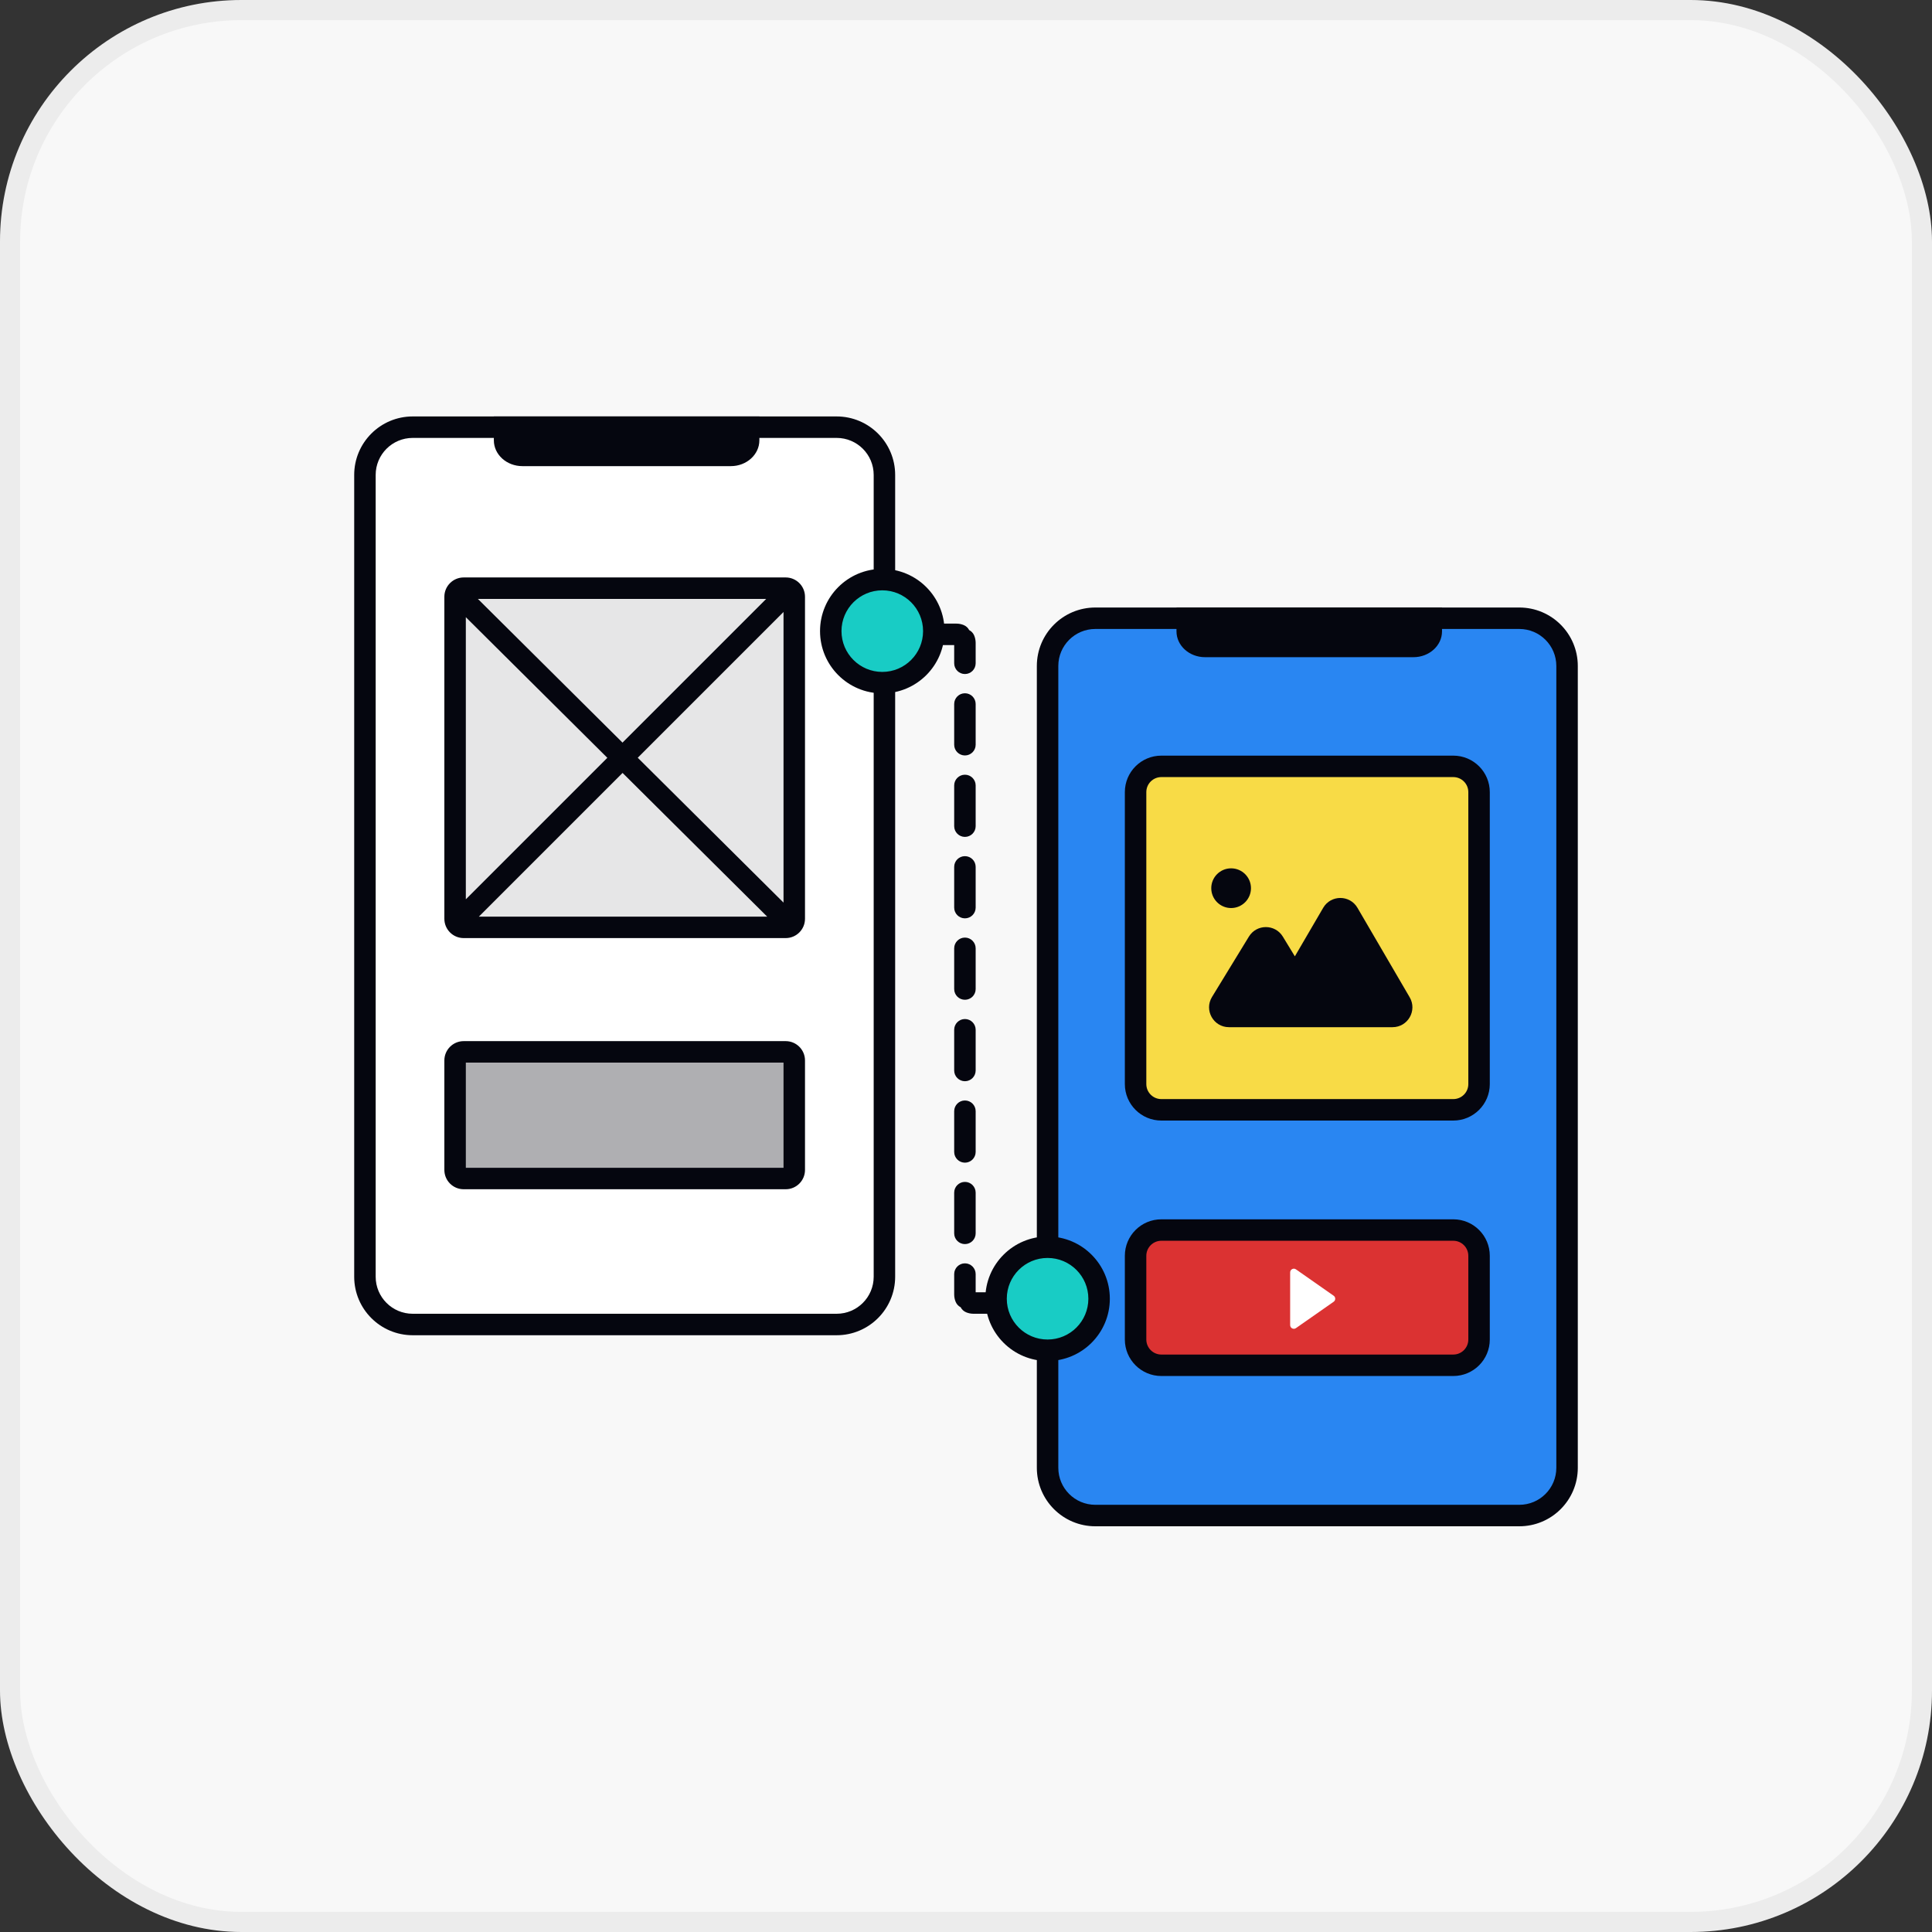
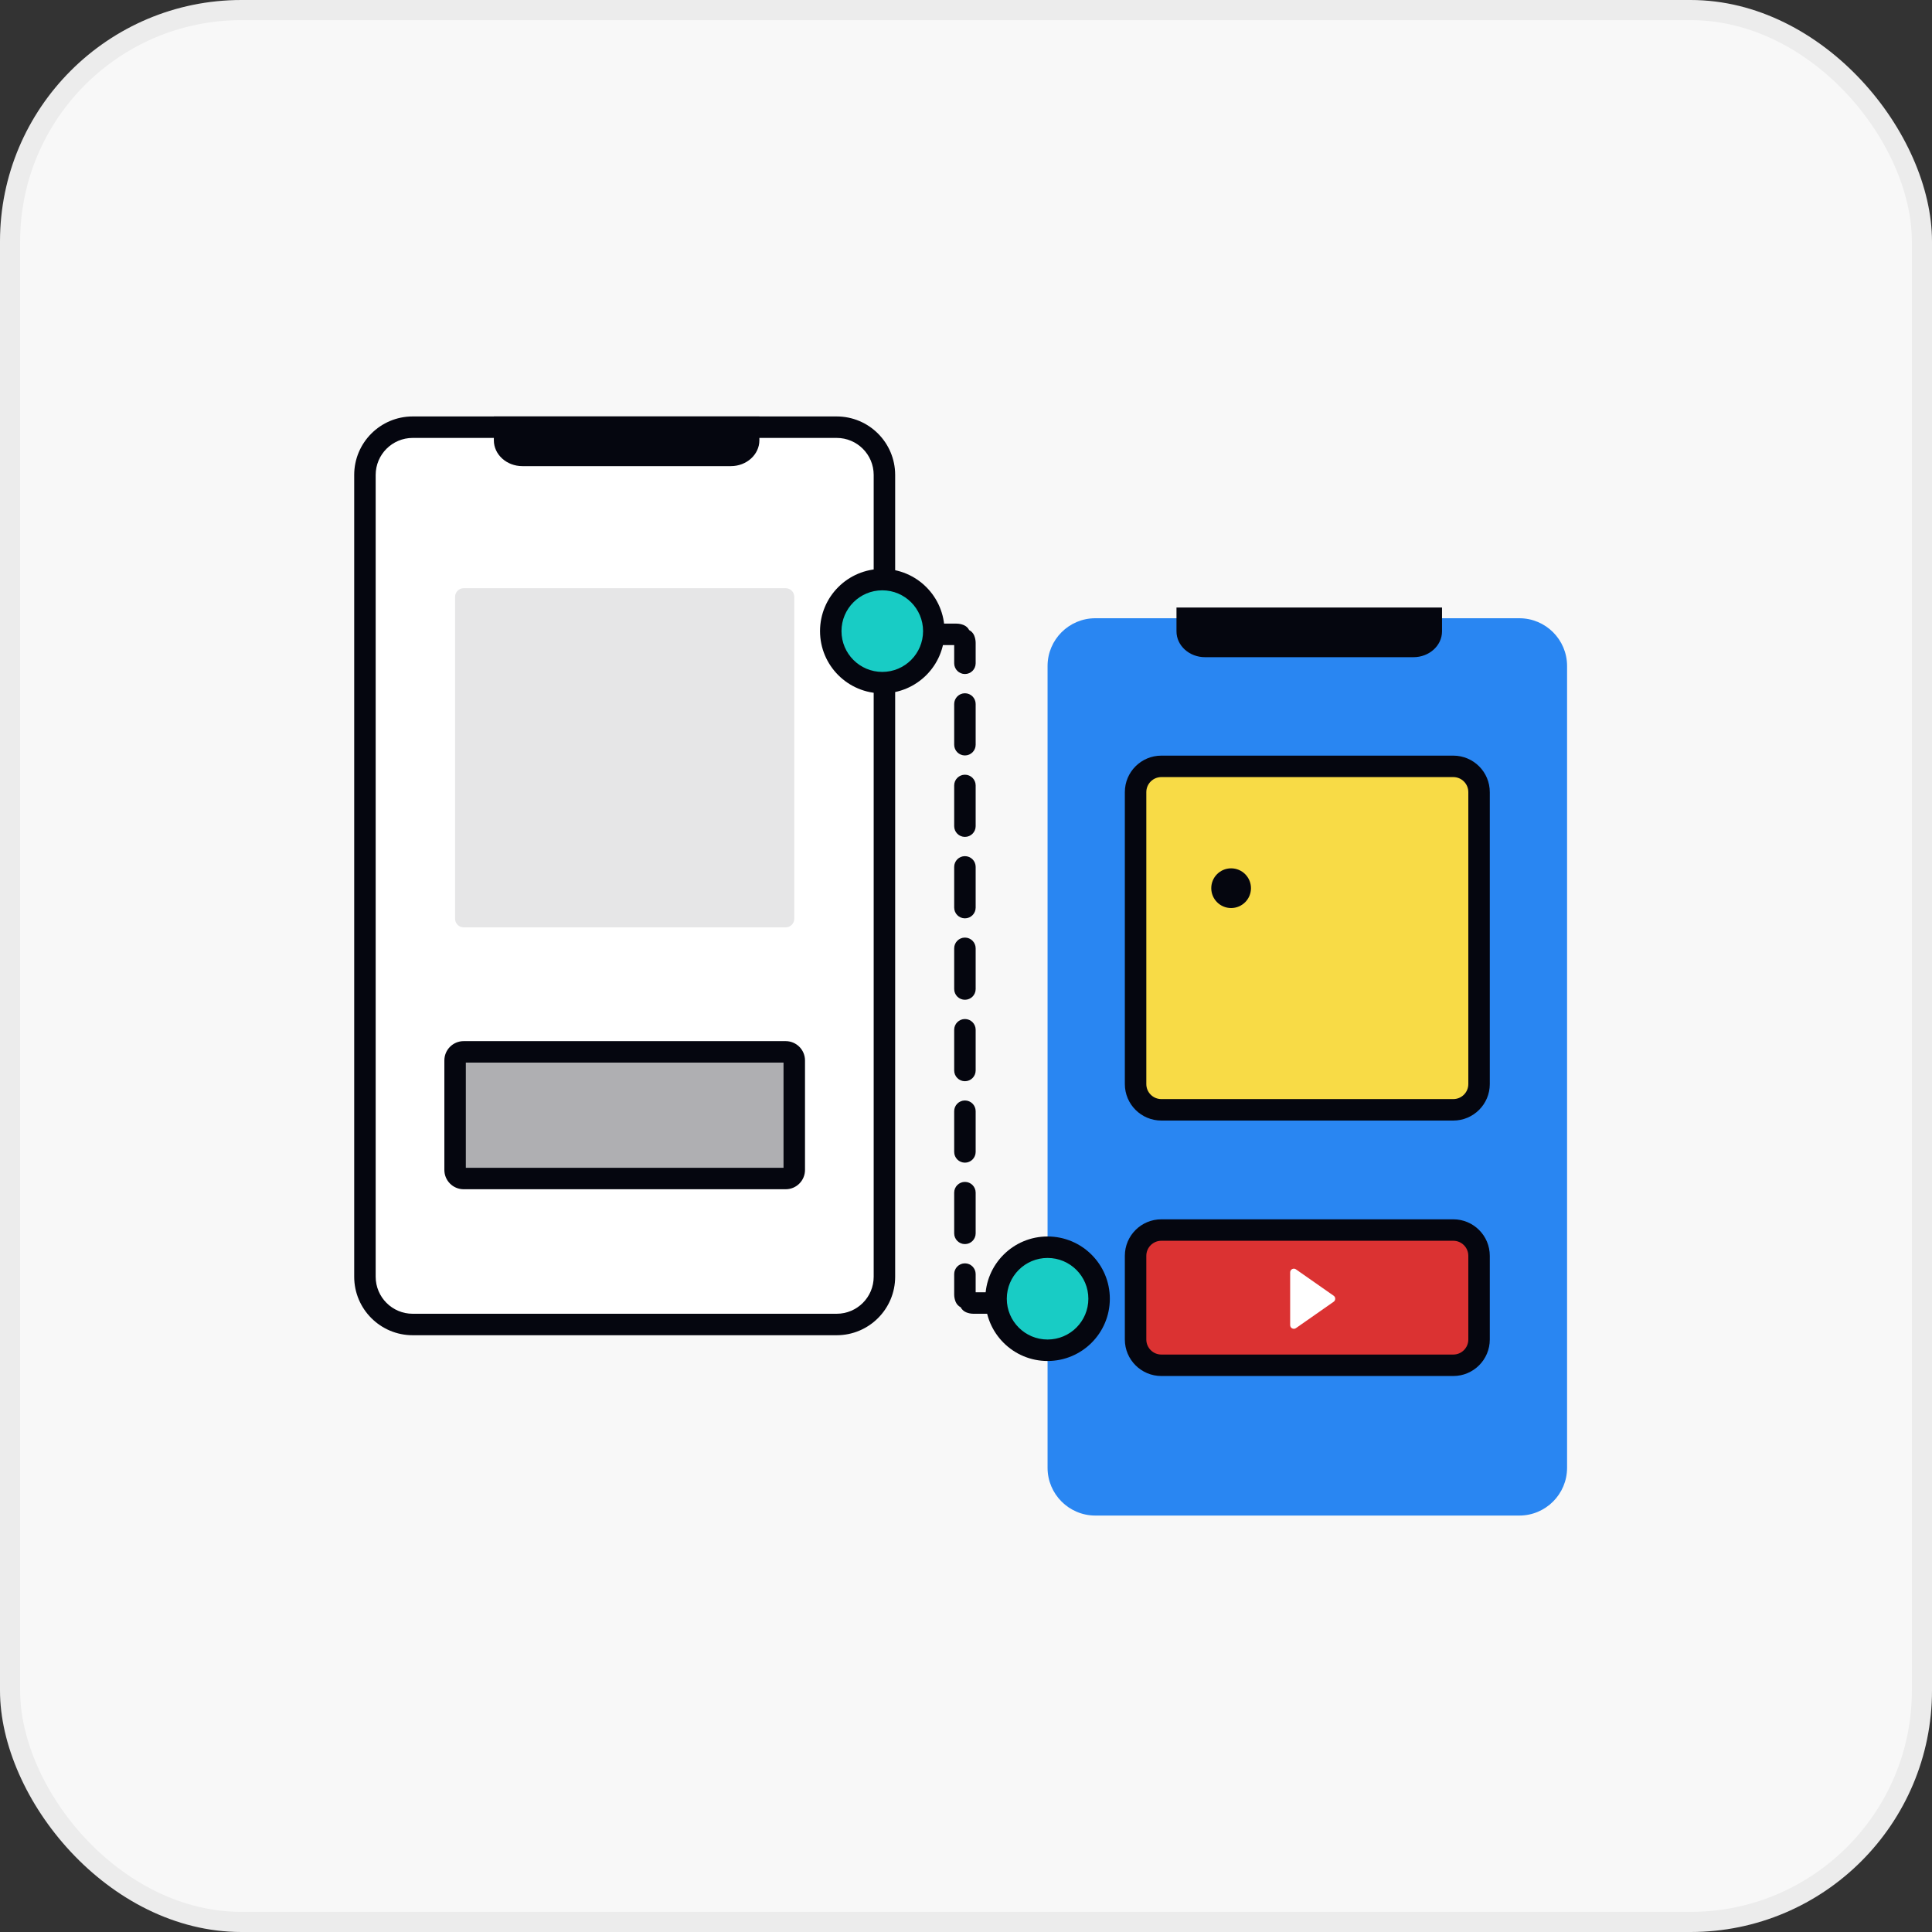
<svg xmlns="http://www.w3.org/2000/svg" width="96" height="96" viewBox="0 0 96 96" fill="none">
  <rect x="0" y="0" width="96" height="96" fill="#333333" stroke="none" />
  <rect width="96" height="96" rx="12" fill="#F8F8F8" />
  <rect x="0.5" y="0.5" width="95" height="95" rx="11.5" stroke="#05060F" stroke-opacity="0.05" />
  <path d="M52.053 33.093C52.053 31.783 53.116 30.72 54.427 30.72L75.493 30.72C76.804 30.72 77.867 31.783 77.867 33.093V72.933C77.867 74.244 76.804 75.307 75.493 75.307H54.427C53.116 75.307 52.053 74.244 52.053 72.933L52.053 33.093Z" fill="#2986F2" />
-   <path fill-rule="evenodd" clip-rule="evenodd" d="M51.52 33.093C51.52 31.488 52.821 30.187 54.427 30.187L75.493 30.187C77.099 30.187 78.4 31.488 78.4 33.093V72.933C78.4 74.539 77.099 75.84 75.493 75.84H54.427C52.821 75.84 51.52 74.539 51.52 72.933L51.52 33.093ZM54.427 31.253C53.41 31.253 52.587 32.077 52.587 33.093L52.587 72.933C52.587 73.95 53.41 74.773 54.427 74.773H75.493C76.51 74.773 77.333 73.95 77.333 72.933V33.093C77.333 32.077 76.51 31.253 75.493 31.253L54.427 31.253Z" fill="#05060F" />
  <path d="M58.459 30.187L71.653 30.187V31.371C71.653 32.08 71.018 32.655 70.235 32.655H59.877C59.094 32.655 58.459 32.08 58.459 31.371V30.187Z" fill="#05060F" />
  <path d="M56.427 39.36C56.427 38.653 57 38.08 57.707 38.08H72.213C72.92 38.08 73.493 38.653 73.493 39.36V53.867C73.493 54.574 72.92 55.147 72.213 55.147H57.707C57 55.147 56.427 54.574 56.427 53.867V39.36Z" fill="#F8DB46" />
  <path fill-rule="evenodd" clip-rule="evenodd" d="M55.893 39.36C55.893 38.358 56.705 37.547 57.707 37.547H72.213C73.215 37.547 74.027 38.358 74.027 39.36V53.867C74.027 54.868 73.215 55.68 72.213 55.68H57.707C56.705 55.68 55.893 54.868 55.893 53.867V39.36ZM57.707 38.613C57.294 38.613 56.96 38.948 56.96 39.36V53.867C56.96 54.279 57.294 54.613 57.707 54.613H72.213C72.626 54.613 72.96 54.279 72.96 53.867V39.36C72.96 38.948 72.626 38.613 72.213 38.613H57.707Z" fill="#05060F" />
  <path d="M62.16 44.133C62.16 44.678 61.718 45.12 61.173 45.12C60.628 45.12 60.187 44.678 60.187 44.133C60.187 43.589 60.628 43.147 61.173 43.147C61.718 43.147 62.16 43.589 62.16 44.133Z" fill="#05060F" />
-   <path fill-rule="evenodd" clip-rule="evenodd" d="M67.452 45.109C67.072 44.456 66.129 44.456 65.748 45.109L64.341 47.52L63.742 46.538C63.357 45.909 62.443 45.909 62.058 46.538L60.224 49.539C59.822 50.196 60.295 51.04 61.066 51.04L64.133 51.04L69.195 51.04C69.956 51.04 70.43 50.214 70.047 49.556L67.452 45.109Z" fill="#05060F" />
  <path d="M56.427 62.613C56.427 61.906 57 61.333 57.707 61.333H72.213C72.92 61.333 73.493 61.906 73.493 62.613V66.347C73.493 67.053 72.92 67.627 72.213 67.627H57.707C57 67.627 56.427 67.053 56.427 66.347V62.613Z" fill="#DB3232" />
  <path fill-rule="evenodd" clip-rule="evenodd" d="M64.392 65.996L66.265 64.686C66.374 64.613 66.374 64.454 66.265 64.381L64.392 63.071C64.27 62.99 64.107 63.077 64.107 63.224V65.843C64.107 65.99 64.27 66.077 64.392 65.996Z" fill="white" />
  <path fill-rule="evenodd" clip-rule="evenodd" d="M55.893 62.4C55.893 61.398 56.705 60.587 57.707 60.587H72.213C73.215 60.587 74.027 61.398 74.027 62.4V66.56C74.027 67.561 73.215 68.373 72.213 68.373H57.707C56.705 68.373 55.893 67.561 55.893 66.56V62.4ZM57.707 61.653C57.294 61.653 56.96 61.988 56.96 62.4V66.56C56.96 66.972 57.294 67.307 57.707 67.307H72.213C72.626 67.307 72.96 66.972 72.96 66.56V62.4C72.96 61.988 72.626 61.653 72.213 61.653H57.707Z" fill="#05060F" />
  <path d="M18.133 23.6C18.133 22.289 19.196 21.227 20.507 21.227L41.573 21.227C42.884 21.227 43.947 22.289 43.947 23.6L43.947 63.44C43.947 64.751 42.884 65.813 41.573 65.813H20.507C19.196 65.813 18.133 64.751 18.133 63.44L18.133 23.6Z" fill="white" />
  <path fill-rule="evenodd" clip-rule="evenodd" d="M17.6 23.6C17.6 21.995 18.901 20.693 20.507 20.693L41.573 20.693C43.179 20.693 44.48 21.995 44.48 23.6L44.48 63.44C44.48 65.045 43.179 66.347 41.573 66.347H20.507C18.901 66.347 17.6 65.045 17.6 63.44L17.6 23.6ZM20.507 21.76C19.491 21.76 18.667 22.584 18.667 23.6L18.667 63.44C18.667 64.456 19.491 65.28 20.507 65.28H41.573C42.59 65.28 43.413 64.456 43.413 63.44L43.413 23.6C43.413 22.584 42.59 21.76 41.573 21.76L20.507 21.76Z" fill="#05060F" />
  <path d="M24.539 20.693L37.733 20.693V21.878C37.733 22.587 37.098 23.162 36.315 23.162L25.957 23.162C25.174 23.162 24.539 22.587 24.539 21.878V20.693Z" fill="#05060F" />
  <path d="M22.613 52.693C22.613 52.458 22.804 52.267 23.04 52.267H39.04C39.276 52.267 39.467 52.458 39.467 52.693V58.133C39.467 58.369 39.276 58.56 39.04 58.56H23.04C22.804 58.56 22.613 58.369 22.613 58.133V52.693Z" fill="#05060F" fill-opacity="0.32" />
  <path fill-rule="evenodd" clip-rule="evenodd" d="M22.08 52.693C22.08 52.163 22.51 51.733 23.04 51.733H39.04C39.57 51.733 40 52.163 40 52.693V58.133C40 58.664 39.57 59.093 39.04 59.093H23.04C22.51 59.093 22.08 58.664 22.08 58.133V52.693ZM23.147 52.8V58.027H38.933V52.8H23.147Z" fill="#05060F" />
  <path d="M22.613 29.653C22.613 29.418 22.804 29.227 23.04 29.227L39.04 29.227C39.276 29.227 39.467 29.418 39.467 29.653V45.653C39.467 45.889 39.276 46.08 39.04 46.08H23.04C22.804 46.08 22.613 45.889 22.613 45.653L22.613 29.653Z" fill="#05060F" fill-opacity="0.1" />
-   <path fill-rule="evenodd" clip-rule="evenodd" d="M23.04 28.693C22.51 28.693 22.08 29.123 22.08 29.653L22.08 45.653C22.08 46.184 22.51 46.613 23.04 46.613H39.04C39.57 46.613 40 46.184 40 45.653V29.653C40 29.123 39.57 28.693 39.04 28.693L23.04 28.693ZM23.147 30.668L23.147 44.686L30.178 37.655L23.147 30.668ZM23.794 45.547H38.121L30.935 38.406L23.794 45.547ZM38.933 44.85V30.408L31.689 37.652L38.933 44.85ZM38.072 29.76L23.746 29.76L30.932 36.9L38.072 29.76Z" fill="#05060F" />
  <path fill-rule="evenodd" clip-rule="evenodd" d="M45.52 32.053H44.853V30.987H45.52C45.815 30.987 46.053 31.225 46.053 31.52C46.053 31.814 45.815 32.053 45.52 32.053ZM46.32 31.52C46.32 31.225 46.559 30.987 46.853 30.987H47.52C47.649 30.987 47.774 31.012 47.888 31.06C48.009 31.11 48.102 31.2 48.158 31.309C48.266 31.364 48.356 31.457 48.407 31.579C48.454 31.693 48.48 31.817 48.48 31.947V32.958C48.48 33.253 48.241 33.492 47.947 33.492C47.652 33.492 47.413 33.253 47.413 32.958V32.053H46.853C46.559 32.053 46.32 31.814 46.32 31.52ZM47.947 34.448C48.241 34.448 48.48 34.687 48.48 34.982V37.005C48.48 37.3 48.241 37.538 47.947 37.538C47.652 37.538 47.413 37.3 47.413 37.005V34.982C47.413 34.687 47.652 34.448 47.947 34.448ZM47.947 38.495C48.241 38.495 48.48 38.734 48.48 39.028V41.052C48.48 41.346 48.241 41.585 47.947 41.585C47.652 41.585 47.413 41.346 47.413 41.052V39.028C47.413 38.734 47.652 38.495 47.947 38.495ZM47.947 42.542C48.241 42.542 48.48 42.78 48.48 43.075V45.098C48.48 45.393 48.241 45.632 47.947 45.632C47.652 45.632 47.413 45.393 47.413 45.098V43.075C47.413 42.78 47.652 42.542 47.947 42.542ZM47.947 46.588C48.241 46.588 48.48 46.827 48.48 47.122V49.145C48.48 49.44 48.241 49.678 47.947 49.678C47.652 49.678 47.413 49.44 47.413 49.145V47.122C47.413 46.827 47.652 46.588 47.947 46.588ZM47.947 50.635C48.241 50.635 48.48 50.874 48.48 51.168V53.192C48.48 53.486 48.241 53.725 47.947 53.725C47.652 53.725 47.413 53.486 47.413 53.192V51.168C47.413 50.874 47.652 50.635 47.947 50.635ZM47.947 54.682C48.241 54.682 48.48 54.92 48.48 55.215V57.238C48.48 57.533 48.241 57.772 47.947 57.772C47.652 57.772 47.413 57.533 47.413 57.238V55.215C47.413 54.92 47.652 54.682 47.947 54.682ZM47.947 58.728C48.241 58.728 48.48 58.967 48.48 59.262V61.285C48.48 61.579 48.241 61.818 47.947 61.818C47.652 61.818 47.413 61.579 47.413 61.285V59.262C47.413 58.967 47.652 58.728 47.947 58.728ZM47.947 62.775C48.241 62.775 48.48 63.014 48.48 63.308V64.213H49.107C49.401 64.213 49.64 64.452 49.64 64.747C49.64 65.041 49.401 65.28 49.107 65.28H48.373C48.244 65.28 48.12 65.254 48.006 65.207C47.884 65.156 47.791 65.066 47.736 64.958C47.627 64.902 47.537 64.809 47.486 64.688C47.439 64.574 47.413 64.449 47.413 64.32V63.308C47.413 63.014 47.652 62.775 47.947 62.775ZM50.04 64.747C50.04 64.452 50.279 64.213 50.573 64.213H51.307V65.28H50.573C50.279 65.28 50.04 65.041 50.04 64.747Z" fill="#05060F" />
  <ellipse cx="52.16" cy="64.533" rx="2.453" ry="2.453" fill="#18CCC5" />
  <ellipse cx="43.84" cy="31.253" rx="2.453" ry="2.453" fill="#18CCC5" />
  <path fill-rule="evenodd" clip-rule="evenodd" d="M43.84 33.387C44.959 33.387 45.867 32.479 45.867 31.36C45.867 30.241 44.959 29.333 43.84 29.333C42.721 29.333 41.813 30.241 41.813 31.36C41.813 32.479 42.721 33.387 43.84 33.387ZM43.84 34.453C45.548 34.453 46.933 33.068 46.933 31.36C46.933 29.651 45.548 28.267 43.84 28.267C42.132 28.267 40.747 29.651 40.747 31.36C40.747 33.068 42.132 34.453 43.84 34.453Z" fill="#05060F" />
  <path fill-rule="evenodd" clip-rule="evenodd" d="M52.053 66.56C53.173 66.56 54.08 65.653 54.08 64.533C54.08 63.414 53.173 62.507 52.053 62.507C50.934 62.507 50.027 63.414 50.027 64.533C50.027 65.653 50.934 66.56 52.053 66.56ZM52.053 67.627C53.762 67.627 55.147 66.242 55.147 64.533C55.147 62.825 53.762 61.44 52.053 61.44C50.345 61.44 48.96 62.825 48.96 64.533C48.96 66.242 50.345 67.627 52.053 67.627Z" fill="#05060F" />
</svg>